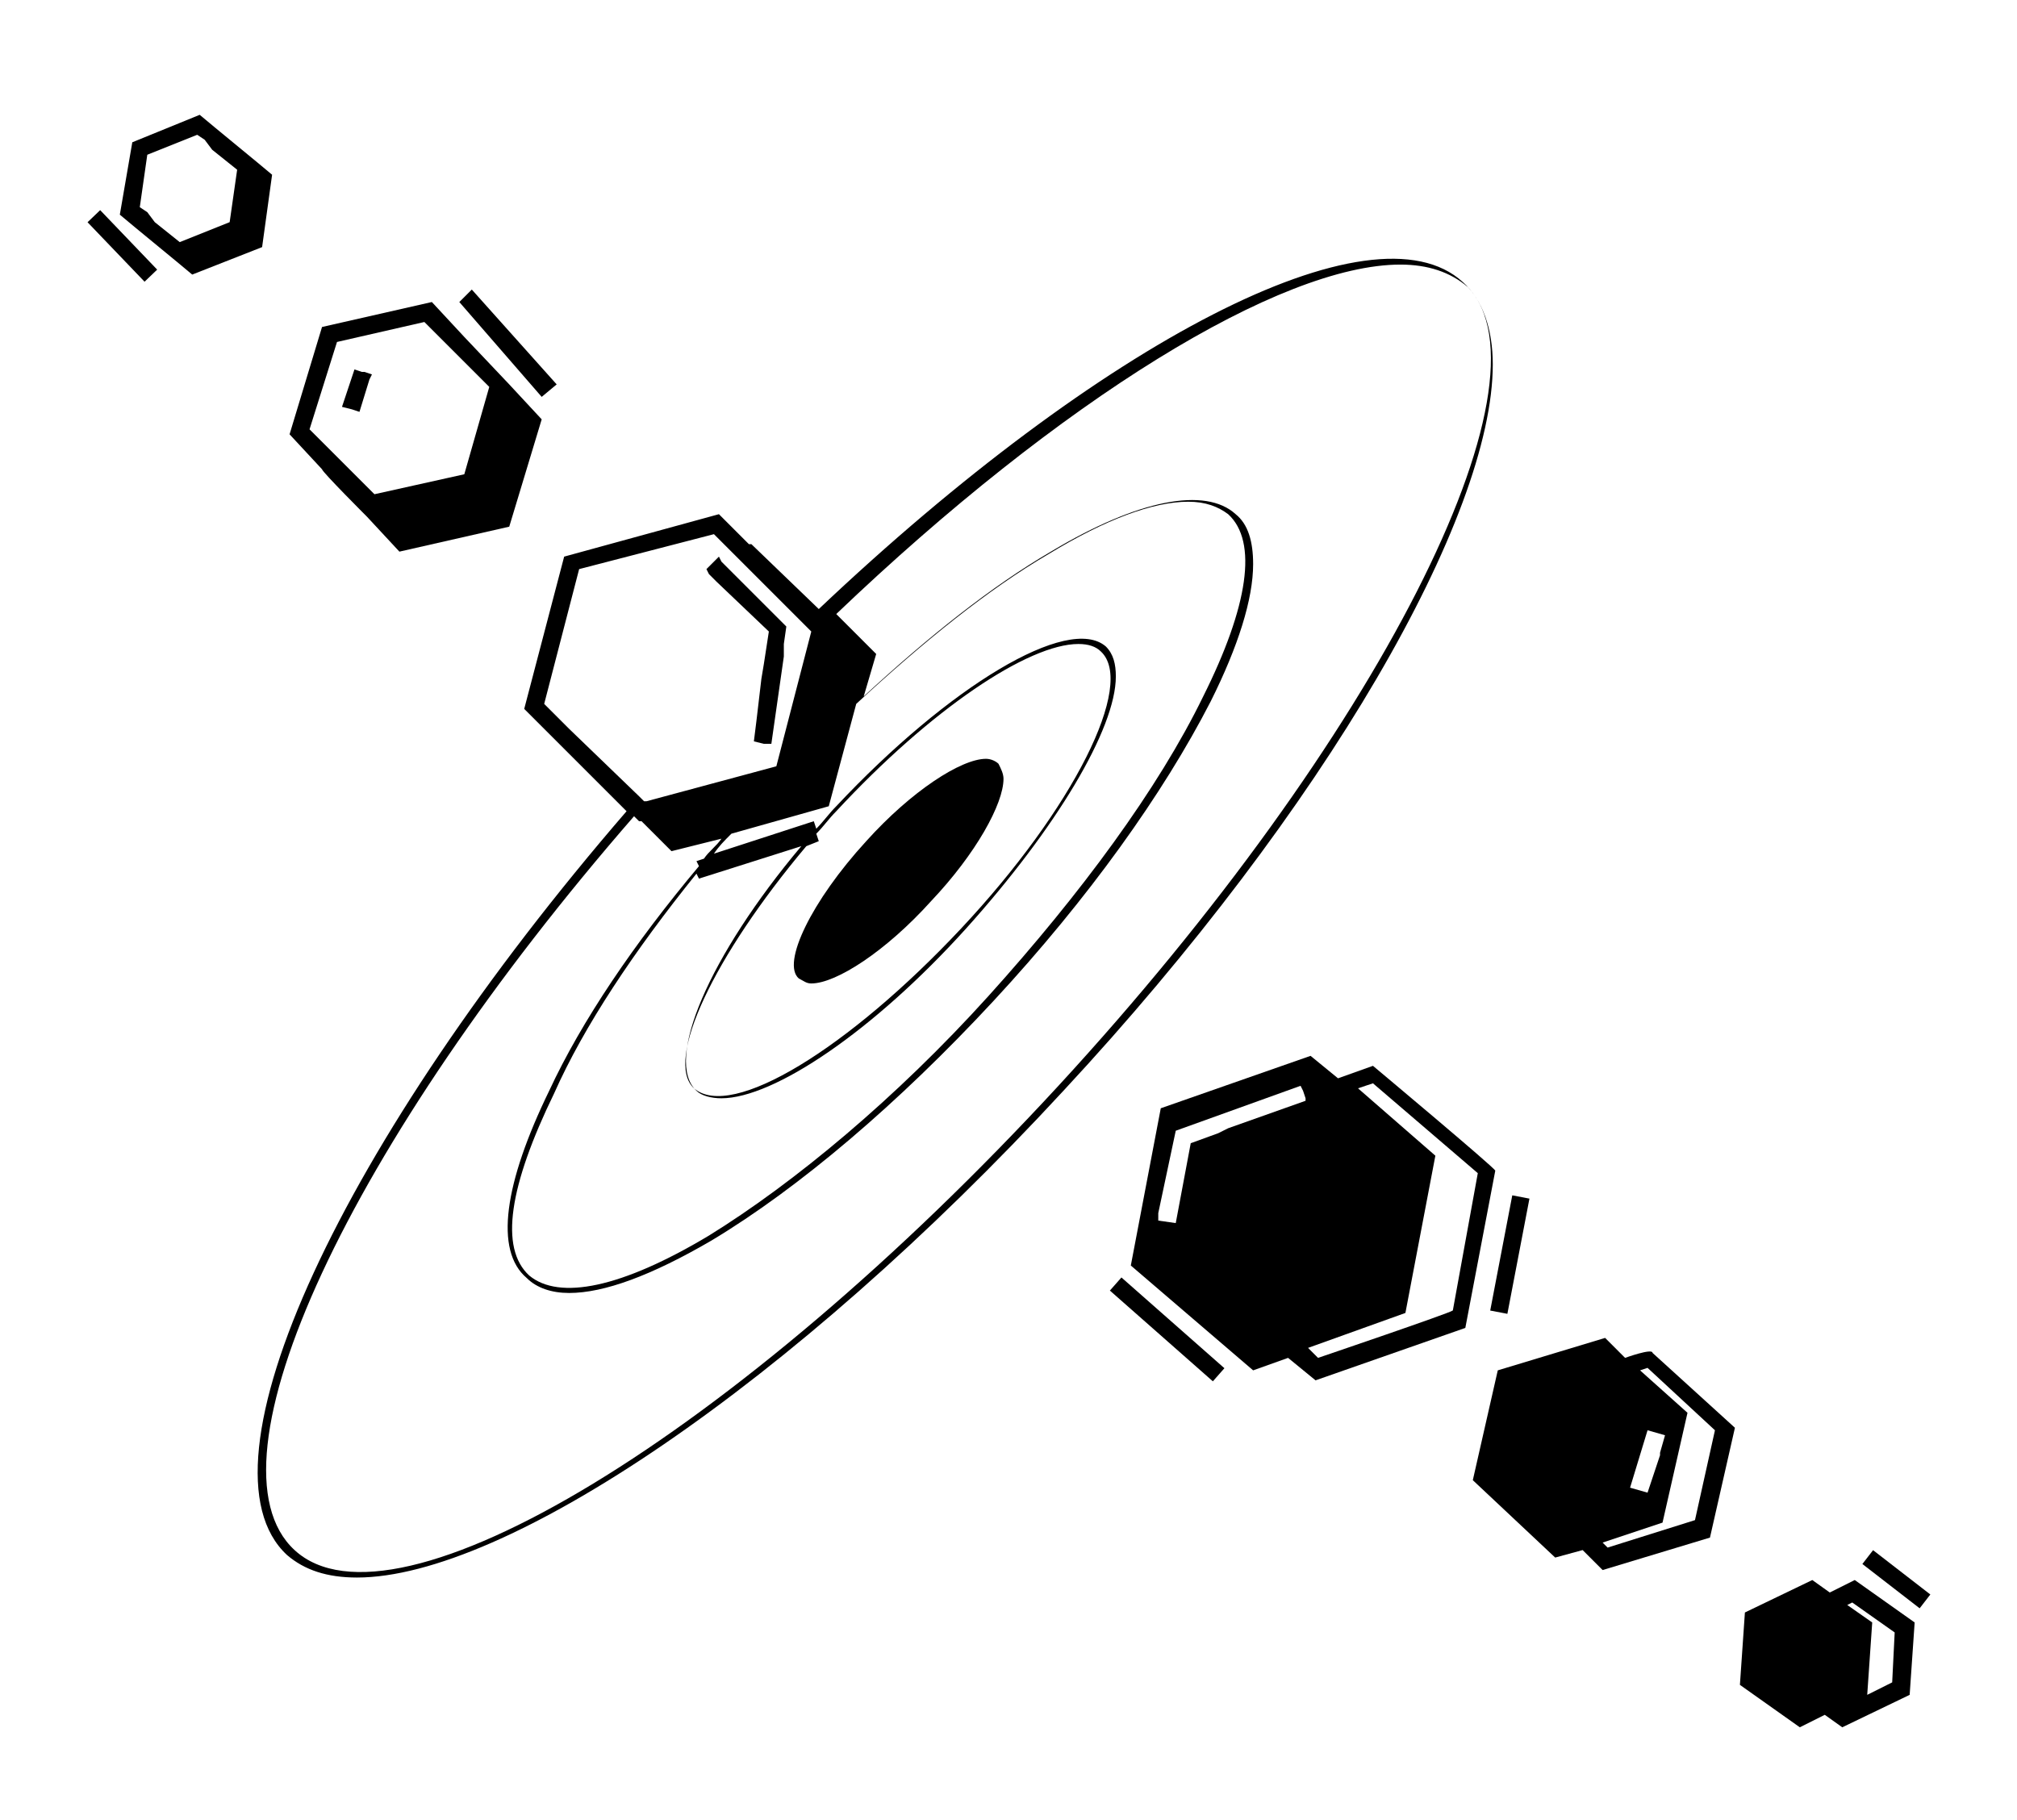
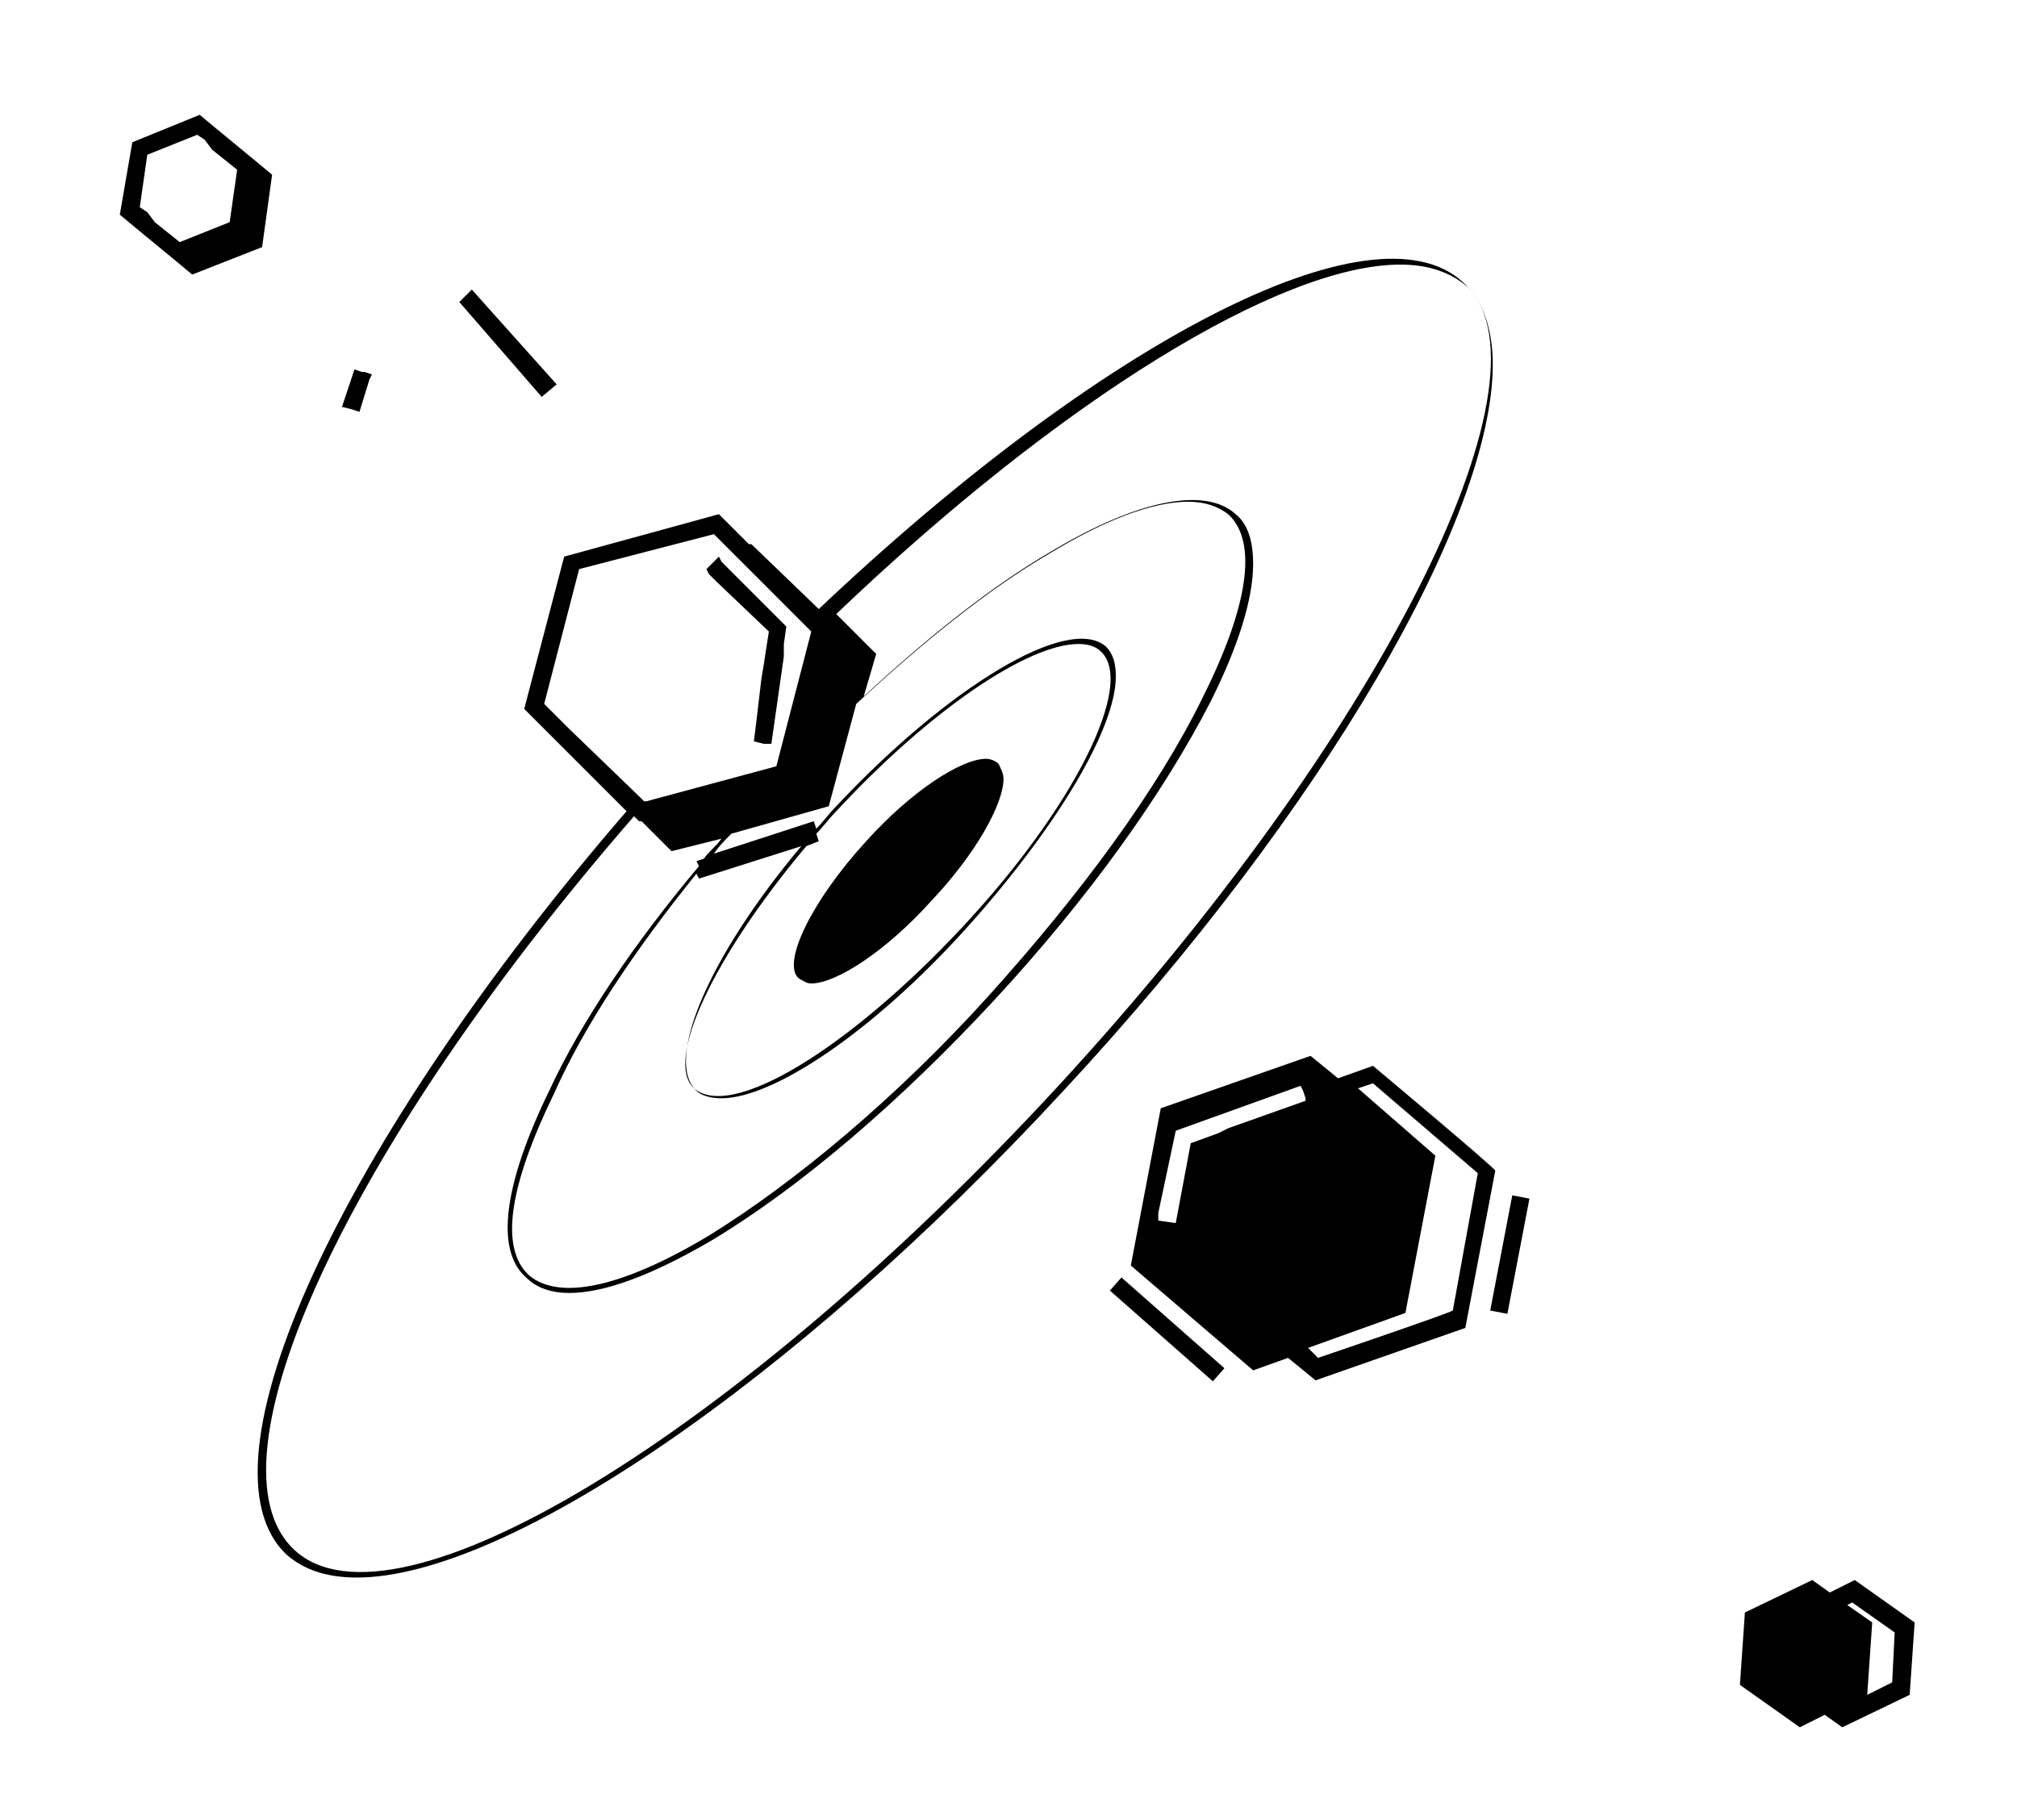
<svg xmlns="http://www.w3.org/2000/svg" id="Layer_1" x="0px" y="0px" viewBox="0 0 80.8 72.9" style="enable-background:new 0 0 80.8 72.9;" xml:space="preserve">
  <path d="M10.9,7l-0.6-0.5L8.6,5.1L8,4.6L5.3,5.7L4.8,8.6l0.6,0.5l1.7,1.4h0L7.7,11l2.8-1.1L10.9,7z M5.9,6.2l2-0.8l0.3,0.2L8.5,6 l1,0.8L9.2,8.9l-2,0.8l0,0l-1-0.8L5.9,8.5l0,0l0,0L5.6,8.3L5.9,6.2L5.9,6.2z" />
  <path d="M58.6,11.3C55,8,44.1,13.7,32.8,24.4l-2.7-2.6l-0.1,0l-1.2-1.2l-6.2,1.7L21,28.4l4.1,4.1C13.7,45.7,7.6,58.7,11.5,62.3 c0.7,0.6,1.6,0.9,2.8,0.9c5.9,0,17.4-7.7,28.3-19.5c10.5-11.3,17.2-23,17.2-29.1C59.8,13.2,59.4,12,58.6,11.3z M27.9,35L27.9,35 L27.9,35l0.1,0.2l4.1-1.3c-3.7,4.4-5.5,8.6-4.2,9.8c0.2,0.2,0.6,0.3,1,0.3c2.1,0,6.1-2.7,9.8-6.8c3.6-4,6-8,6-10.1 c0-0.5-0.1-0.9-0.4-1.2c-1.5-1.3-6.3,1.6-10.8,6.4c-0.3,0.3-0.5,0.6-0.8,0.9l-0.1-0.3l-4,1.3l0,0l0,0c0.2-0.3,0.4-0.5,0.7-0.8 l3.9-1.1l1.1-4.1c2.7-2.5,5.3-4.6,7.7-6c2.3-1.4,4.2-2.1,5.6-2.1c0.7,0,1.2,0.2,1.6,0.5c1.2,1.1,0.8,3.7-1,7.3 c-1.8,3.7-4.9,7.9-8.6,12s-7.8,7.5-11.2,9.6c-3.5,2.1-6,2.6-7.2,1.6c-1.2-1.1-0.8-3.6,1-7.3C23.4,41.1,25.4,38.1,27.9,35L27.9,35z  M32.3,33.9L32.3,33.9l0.5-0.2l-0.1-0.3l0,0c0.3-0.3,0.5-0.6,0.8-0.9c3.8-4.1,7.7-6.7,9.7-6.7c0.4,0,0.7,0.1,0.9,0.3 c1.4,1.3-1.1,6.3-5.6,11.1c-4.5,4.8-9.2,7.7-10.7,6.4C26.6,42.5,28.6,38.3,32.3,33.9z M28.6,21.4l0.6,0.6l0.3,0.3l0.3,0.3l2.4,2.4 l0.2,0.2l0.1,0.1l-1.4,5.4l-5.2,1.4h-0.1l-0.2-0.2l0,0l0,0c0,0,0,0,0,0l-2.8-2.7l0,0l0,0l-0.3-0.3l-0.7-0.7l1.4-5.4 C23.2,22.8,28.6,21.4,28.6,21.4z M42.4,43.5C29.5,57.5,15.8,65.8,11.8,62.1C8,58.6,14,45.8,25.4,32.7l0.2,0.2l0.1,0l1.2,1.2l2-0.5 c-0.2,0.3-0.5,0.5-0.7,0.8l0,0l-0.3,0.1l0.1,0.2l0,0c-2.6,3.1-4.7,6.2-6,9c-1.8,3.7-2.2,6.4-0.9,7.5c0.4,0.4,1,0.6,1.7,0.6 c1.4,0,3.3-0.7,5.7-2.1c3.5-2.1,7.5-5.5,11.3-9.6c3.8-4.1,6.8-8.3,8.7-12c1.1-2.2,1.7-4.1,1.7-5.5c0-0.9-0.2-1.6-0.7-2 c-1.2-1.1-3.9-0.6-7.4,1.5c-2.4,1.4-4.9,3.4-7.5,5.8l0.5-1.7l-1.6-1.6c9-8.6,17.8-14,22.6-14c1.1,0,2,0.3,2.7,0.9 C62.4,15.3,55.2,29.6,42.4,43.5L42.4,43.5z" />
  <path d="M32.5,39.4c1,0,3-1.3,4.8-3.3c1.8-1.9,2.9-3.9,2.9-4.9c0-0.2-0.1-0.4-0.2-0.6c-0.1-0.1-0.3-0.2-0.5-0.2c-1,0-3,1.3-4.8,3.3 c-2.2,2.4-3.4,4.9-2.7,5.5C32.2,39.3,32.3,39.4,32.5,39.4z M39.8,30.5L39.8,30.5L39.8,30.5z" />
  <polygon points="28.7,23.3 30.8,25.3 30.6,26.6 30.5,27.2 30.3,28.9 30.2,29.7 30.2,29.7 30.2,29.7 30.6,29.8 30.9,29.8 31.4,26.3  31.4,25.8 31.5,25.1 29.2,22.8 28.9,22.5 28.8,22.3 28.8,22.3 28.8,22.3 28.5,22.6 28.3,22.8 28.4,23 " />
-   <path d="M14.7,20.7l1.3,1.4l4.4-1l1.3-4.3l-1.3-1.4l0,0l-1.8-1.9l-1.3-1.4l-4.4,1l-1.3,4.3l1.3,1.4C12.9,18.9,14.7,20.7,14.7,20.7z  M17,12.9l0.8,0.8l0.3,0.3l0.3,0.3l1.2,1.2l-1,3.5l-3.6,0.8l-1.2-1.2l-0.3-0.3l0,0l0,0l-0.3-0.3l-0.8-0.8l1.1-3.5L17,12.9z" />
  <path d="M73.3,63.8l-0.7-0.5l-2.7,1.3l-0.2,2.9l2.4,1.7l1-0.5l0.7,0.5l2.7-1.3l0.2-2.9l-2.4-1.7C74.3,63.3,73.3,63.8,73.3,63.8z  M75.8,67.4l-1,0.5L75,65l-1-0.7l0.2-0.1l1.7,1.2L75.8,67.4z" />
-   <path d="M65.1,54.4l-0.8-0.8L60,54.9l-1,4.4l3.3,3.1l1.1-0.3l0.8,0.8l4.3-1.3l1-4.4l-3.3-3C66.2,54,65.1,54.4,65.1,54.4z M64.4,62 l-0.2-0.2l2.4-0.8l1-4.4l-1.9-1.7l0.3-0.1l2.7,2.5l-0.8,3.6L64.4,62z M66.7,57.5l-0.2,0.7v0.1L66,59.8l-0.7-0.2l0.7-2.3L66.7,57.5 L66.7,57.5L66.7,57.5z" />
  <path d="M55,42.7l-1.4,0.5l-1.1-0.9l-6,2.1l-1.2,6.3l4.9,4.2l1.4-0.5l1.1,0.9l6-2.1l1.2-6.3C59.9,46.8,55,42.7,55,42.7z M52.8,54.4 L52.4,54l3.9-1.4l1.2-6.3l-3.1-2.7l0.6-0.2l4.2,3.6l-1,5.5C58.1,52.6,52.8,54.4,52.8,54.4z M47.1,45.3l5-1.8l0.1,0.2l0.1,0.3l0,0.1 l-3.1,1.1l-0.4,0.2l-1.1,0.4L47.1,49l-0.7-0.1l0-0.3C46.4,48.6,47.1,45.3,47.1,45.3z" />
  <polygon points="13.7,16.3 14.1,16.4 14.4,16.5 14.8,15.2 14.9,15 14.9,15 14.9,15 14.6,14.9 14.5,14.9 14.2,14.8 14.2,14.8  13.7,16.3 13.7,16.3 " />
  <rect x="46.4" y="50.5" transform="matrix(0.661 -0.75 0.75 0.661 -24.084 53.123)" width="0.7" height="5.5" />
  <polygon points="22.3,15.4 18.9,11.6 18.4,12.1 21.7,15.9 " />
-   <rect x="4.5" y="8.2" transform="matrix(0.722 -0.692 0.692 0.722 -5.416 6.097)" width="0.7" height="3.3" />
-   <rect x="75.6" y="61.8" transform="matrix(0.612 -0.791 0.791 0.612 -20.545 84.636)" width="0.7" height="2.9" />
  <rect x="58.2" y="49.9" transform="matrix(0.188 -0.982 0.982 0.188 -0.246 100.275)" width="4.7" height="0.7" />
</svg>